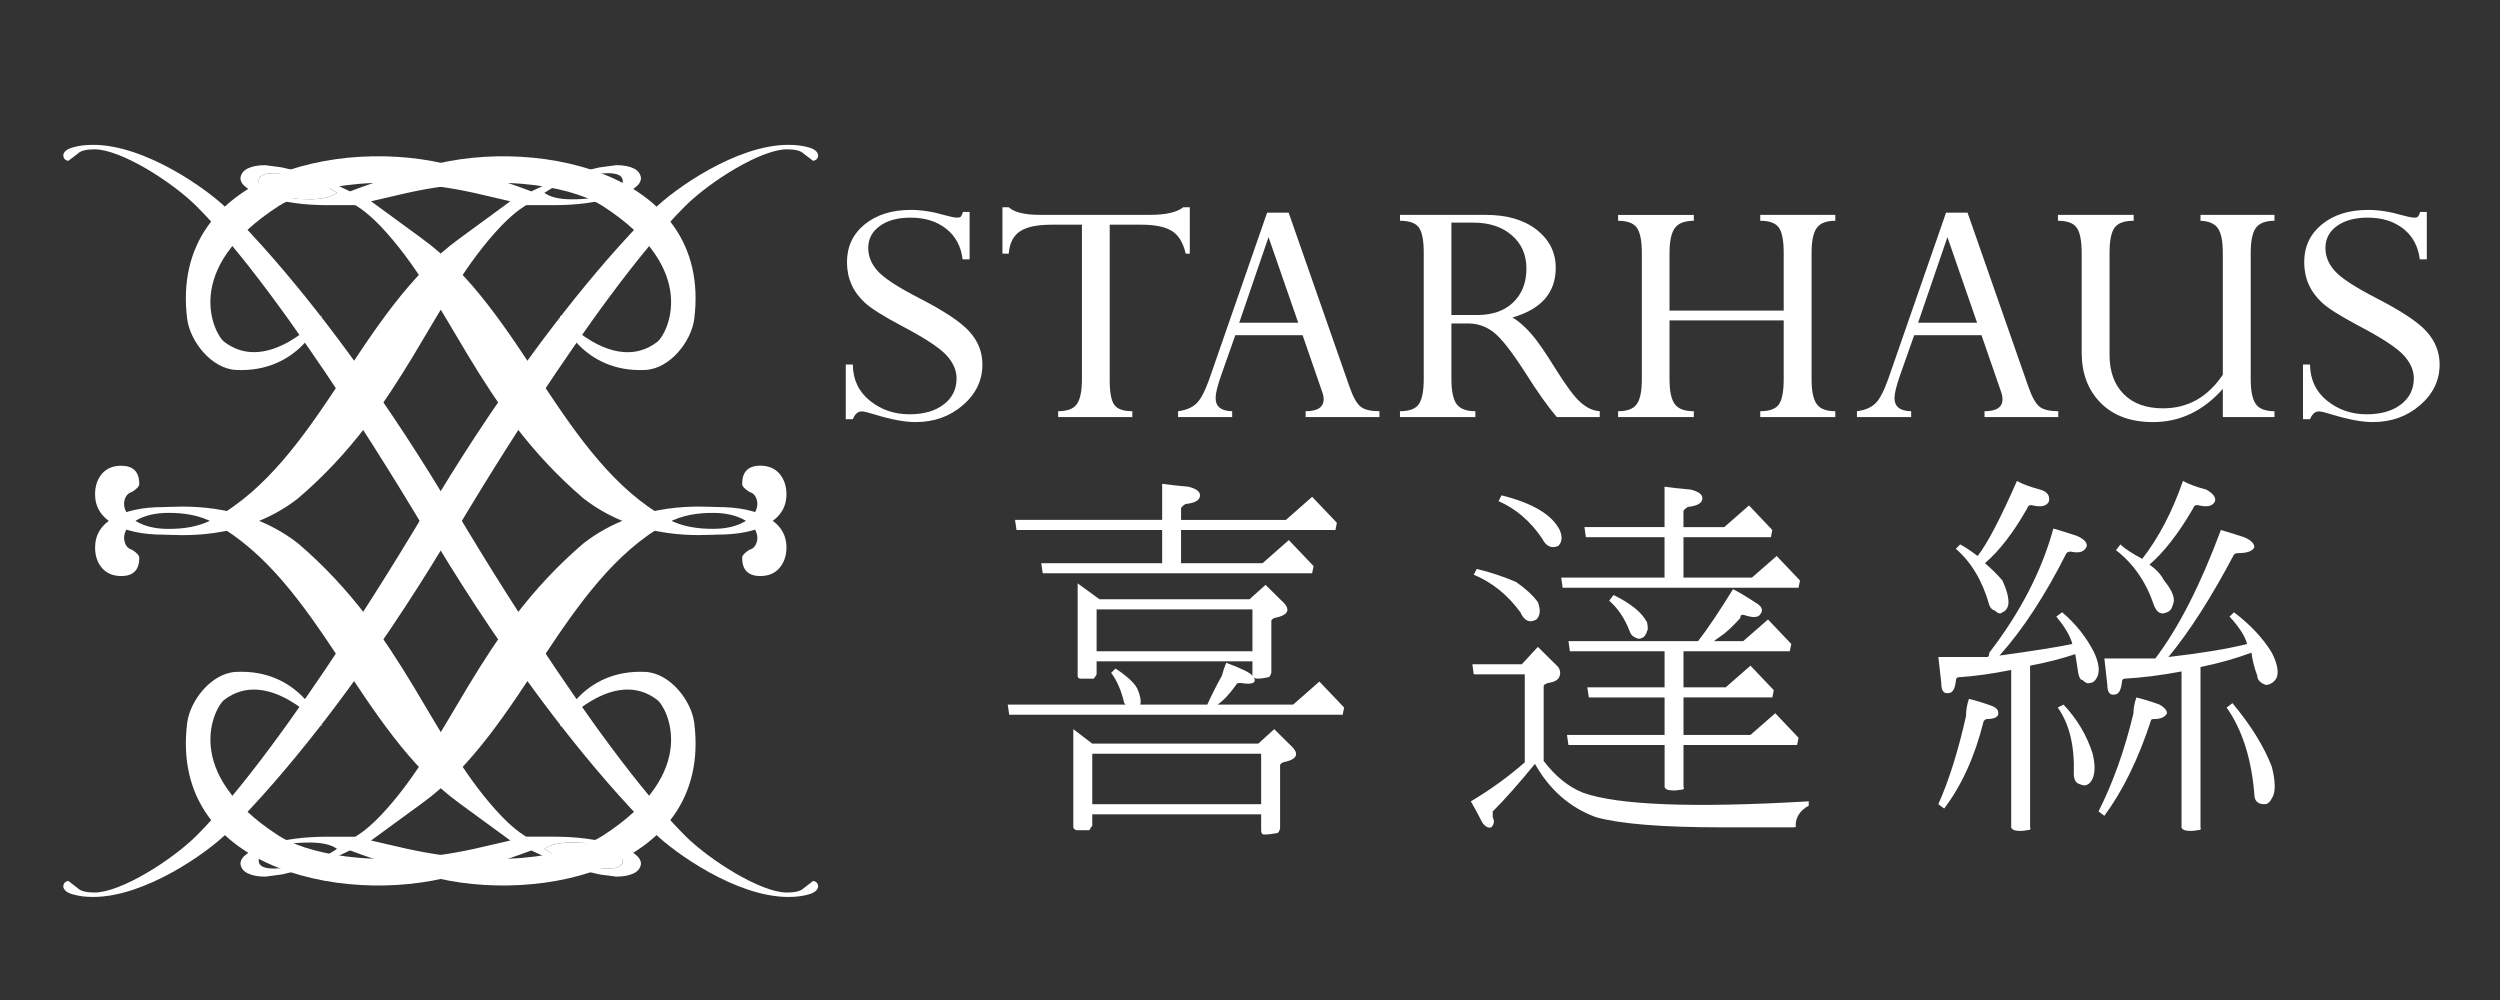
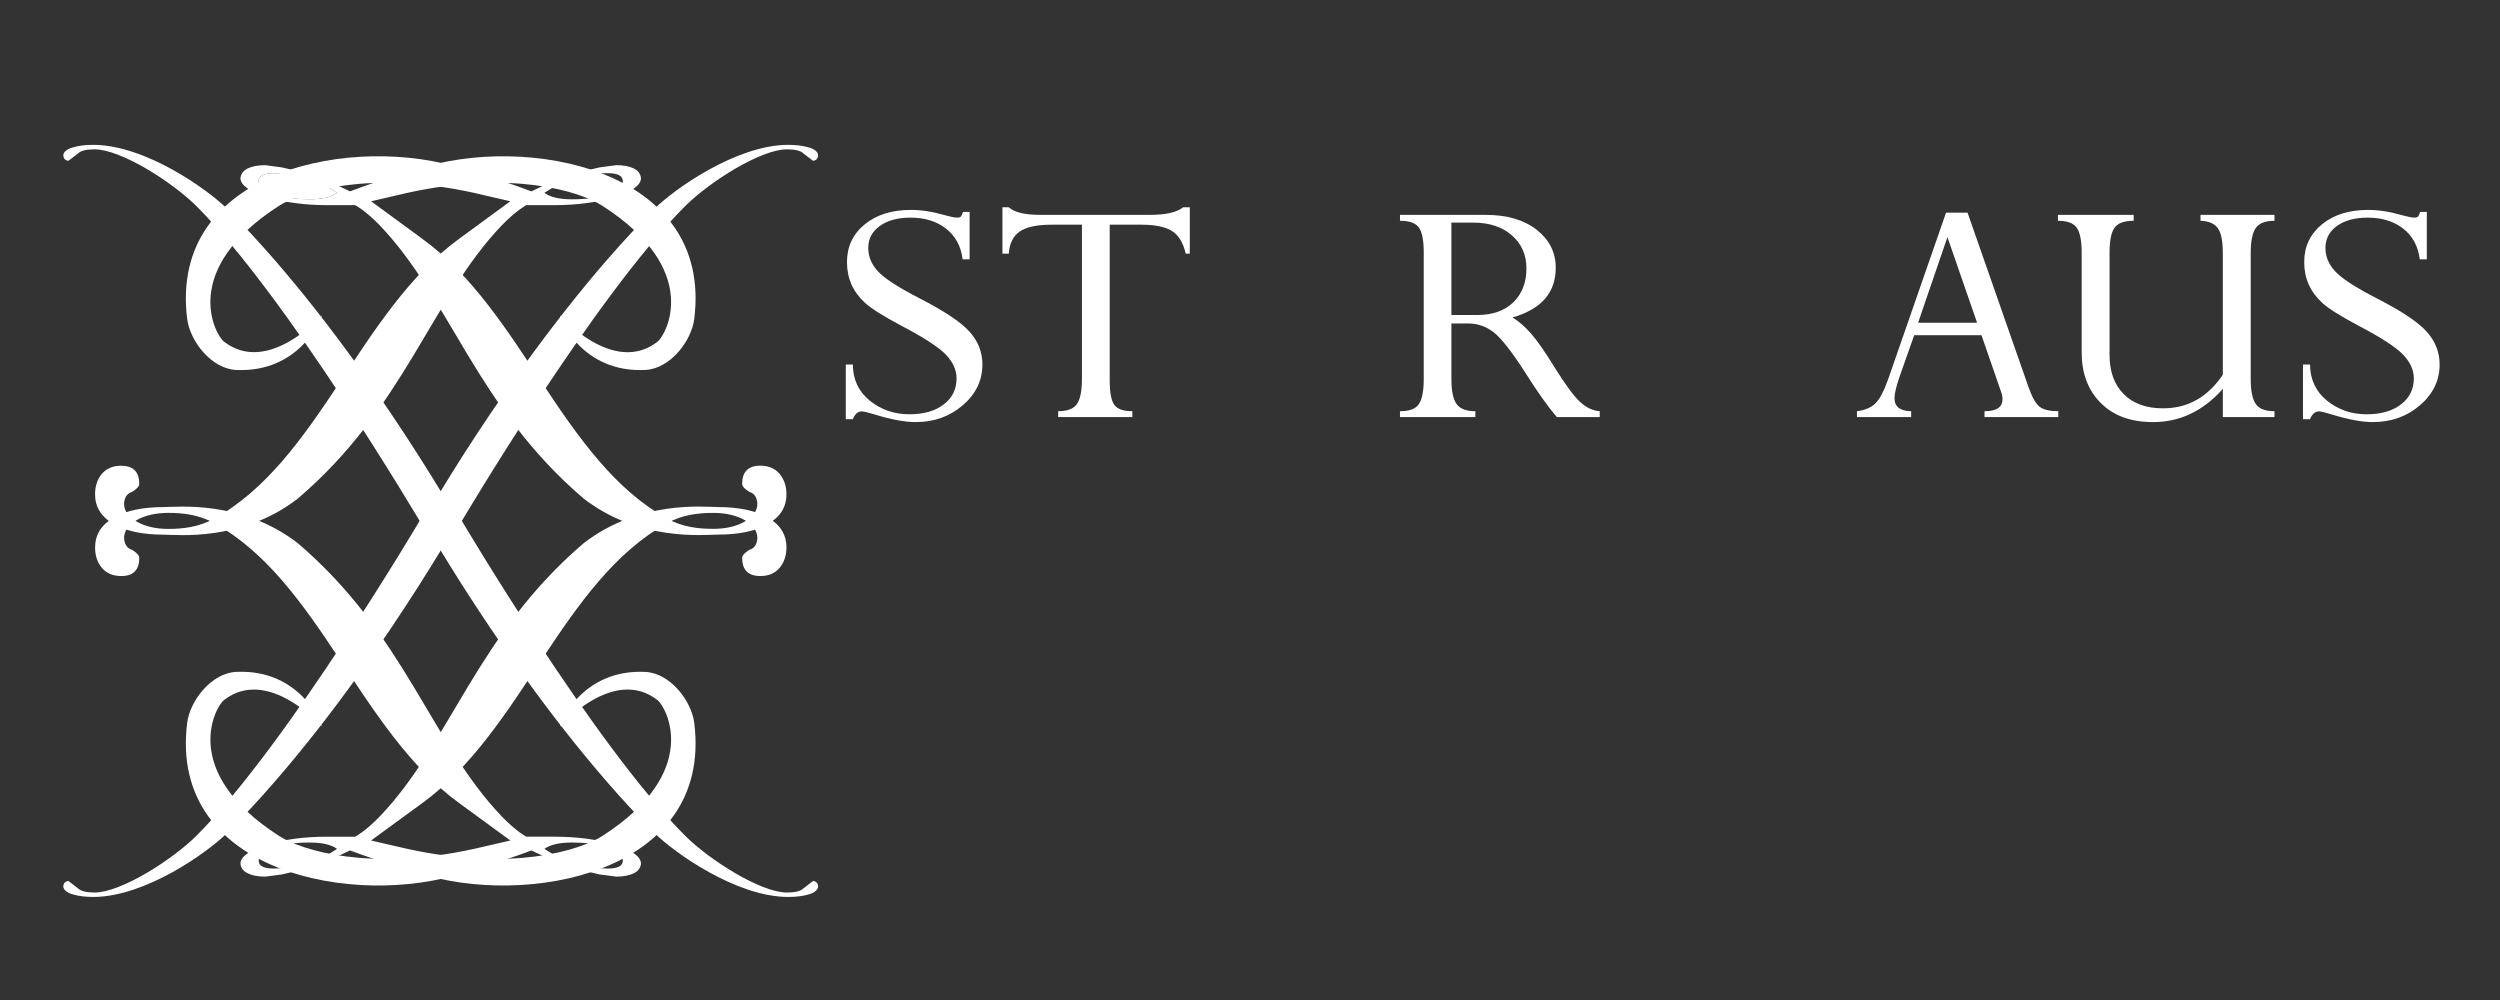
<svg xmlns="http://www.w3.org/2000/svg" version="1.1" id="圖層_1" x="0px" y="0px" width="160px" height="64px" viewBox="0 0 160 64" enable-background="new 0 0 160 64" xml:space="preserve">
  <rect x="0" y="0" width="160" height="64" fill="#333333" stroke="none" />
  <g>
    <path fill="#FFFFFF" d="M32.103,14.434c0.936-0.971,1.58-1.304,1.58-1.304h1.767c1.487,0,2.791-0.176,3.902-0.531   c1.118-0.347,1.67-0.749,1.67-1.208c-0.032-0.269-0.19-0.477-0.462-0.613c-0.283-0.136-0.659-0.208-1.115-0.208l-1.071,0.143   l-1.581,0.369L35.5,11.542l-1.494,0.706c-1.949-0.745-3.408-1.125-4.3-1.419c-6.859-2.276-18.947-0.107-17.725,9.59   c0.183,1.419,1.544,3.175,3.117,3.257c4.039,0.2,5.486-3.24,5.486-3.487c0,0-3.422,3.877-6.257,1.67   c-0.555-0.437-2.867-4.58,3.53-8.687c1.469-0.939,5.813-2.293,12.475-0.831l2.329,0.541l-3.254,2.383   c-6.433,4.666-8.967,14.202-15.707,17.933c-0.975,0.537-2,0.652-2.92,0.652c-0.81,0-1.484-0.154-2.025-0.466   c-0.545-0.312-0.817-0.695-0.817-1.161c0.032-0.398,0.201-0.649,0.512-0.742c0.312-0.194,0.462-0.355,0.462-0.513   c0-0.77-0.384-1.161-1.161-1.161c-0.527,0-0.932,0.176-1.229,0.516c-0.29,0.344-0.438,0.785-0.438,1.312   c0,0.817,0.398,1.447,1.179,1.903c0.792,0.451,1.871,0.681,3.229,0.681c0.81,0,4.978,0.469,8.565-2.308   C25.918,26.062,27.613,19.125,32.103,14.434L32.103,14.434z M36.608,11.434L36.608,11.434c0.563-0.208,0.975-0.308,1.254-0.308   l1.021-0.043c0.656,0,0.975,0.168,0.975,0.509c0,0.376-0.316,0.659-0.946,0.863c-0.634,0.197-1.408,0.301-2.304,0.301   c-0.803,0-1.39-0.136-1.767-0.416C35.461,11.936,36.049,11.635,36.608,11.434z" />
    <path fill="#FFFFFF" d="M51.763,9.435c-0.38-0.111-0.814-0.165-1.312-0.165c-3.358,0-7.357,2.892-8.547,4.071   c-8.181,8.188-14.887,20.104-14.887,20.104l2.484-0.01c0,0,8.504-14.403,14.338-20.233c1.584-1.584,4.863-3.645,6.526-3.645   c0.52,0,0.885,0.086,1.064,0.273l0.609,0.462c0.208-0.029,0.322-0.157,0.322-0.373C52.326,9.704,52.129,9.539,51.763,9.435z" />
    <path fill="#FFFFFF" d="M17.504,12.455c-0.631-0.204-0.95-0.487-0.95-0.86c0-0.337,0.322-0.512,0.978-0.512l1.021,0.043   c0.276,0,0.695,0.1,1.258,0.308c0.552,0.201,1.139,0.505,1.759,0.907c-0.373,0.28-0.964,0.412-1.759,0.412   C18.909,12.753,18.142,12.656,17.504,12.455z" />
    <path fill="#FFFFFF" d="M37.353,31.907c3.591,2.781,7.758,2.308,8.572,2.308c1.354,0,2.433-0.223,3.222-0.677   c0.789-0.452,1.186-1.086,1.186-1.903c0-0.531-0.154-0.968-0.441-1.312c-0.294-0.344-0.709-0.52-1.233-0.52   c-0.774,0-1.161,0.394-1.161,1.164c0,0.158,0.158,0.326,0.466,0.516c0.309,0.09,0.477,0.341,0.509,0.739   c0,0.466-0.272,0.846-0.814,1.161c-0.548,0.312-1.218,0.463-2.017,0.463c-0.932,0-1.96-0.111-2.931-0.645   c-6.734-3.734-9.264-13.27-15.707-17.936l-3.254-2.383l2.33-0.541c6.665-1.462,11.012-0.111,12.474,0.831   c6.397,4.111,4.093,8.25,3.53,8.694c-2.828,2.201-6.243-1.677-6.243-1.677c0,0.247,1.433,3.694,5.472,3.487   c1.573-0.083,2.935-1.838,3.118-3.257c1.222-9.697-10.866-11.862-17.728-9.59c-0.889,0.294-2.344,0.67-4.301,1.419l-1.48-0.703   l-1.304-0.462l-1.577-0.369l-1.064-0.143c-0.47,0-0.842,0.072-1.118,0.208c-0.28,0.136-0.437,0.344-0.47,0.616   c0,0.455,0.566,0.857,1.681,1.204c1.107,0.351,2.405,0.531,3.896,0.531h1.766c0,0,0.645,0.33,1.584,1.304   C28.803,19.125,30.505,26.062,37.353,31.907L37.353,31.907z M21.571,12.341L21.571,12.341c-0.377,0.28-0.964,0.412-1.763,0.412   c-0.899,0-1.666-0.097-2.304-0.297c-0.631-0.204-0.95-0.487-0.95-0.86c0-0.344,0.322-0.512,0.978-0.512l1.021,0.043   c0.28,0,0.695,0.1,1.254,0.308C20.363,11.635,20.951,11.939,21.571,12.341z" />
    <path fill="#FFFFFF" d="M4.664,9.435C5.029,9.323,5.466,9.27,5.961,9.27c3.361,0,7.361,2.892,8.554,4.071   C22.7,21.529,29.39,33.445,29.39,33.445l-2.476-0.01c0,0-8.504-14.403-14.331-20.233c-1.595-1.584-4.859-3.645-6.537-3.645   c-0.516,0-0.881,0.086-1.064,0.273l-0.605,0.462c-0.212-0.029-0.326-0.157-0.326-0.373C4.083,9.704,4.287,9.539,4.664,9.435z" />
    <path fill="#FFFFFF" d="M24.316,52.241c-0.939,0.975-1.584,1.308-1.584,1.308h-1.766c-1.491,0-2.788,0.169-3.896,0.52   c-1.114,0.352-1.681,0.756-1.681,1.215c0.032,0.272,0.19,0.477,0.47,0.61c0.276,0.136,0.649,0.211,1.118,0.211l1.064-0.14   l1.577-0.376l1.304-0.463l1.48-0.699c1.957,0.738,3.412,1.122,4.301,1.419c6.862,2.275,18.95,0.097,17.728-9.586   c-0.183-1.423-1.545-3.175-3.118-3.257c-4.039-0.204-5.472,3.236-5.472,3.487c0,0,3.415-3.888,6.243-1.681   c0.562,0.444,2.867,4.584-3.53,8.69c-1.462,0.939-5.805,2.29-12.474,0.831l-2.333-0.537l3.257-2.379   c6.444-4.666,8.973-14.209,15.707-17.94c0.975-0.537,2-0.649,2.931-0.649c0.799,0,1.469,0.154,2.017,0.462   c0.541,0.308,0.814,0.703,0.814,1.164c-0.032,0.402-0.201,0.649-0.509,0.735c-0.312,0.19-0.466,0.369-0.466,0.516   c0,0.774,0.387,1.164,1.161,1.164c0.523,0,0.939-0.172,1.233-0.523c0.287-0.337,0.441-0.778,0.441-1.305   c0-0.82-0.398-1.458-1.186-1.91c-0.789-0.451-1.867-0.677-3.222-0.677c-0.814,0-4.978-0.47-8.572,2.315   C30.505,40.616,28.803,47.554,24.316,52.241L24.316,52.241z M19.812,55.24L19.812,55.24c-0.563,0.2-0.982,0.301-1.258,0.301   l-1.021,0.047c-0.656,0-0.978-0.169-0.978-0.509c0-0.373,0.319-0.659,0.95-0.86c0.638-0.197,1.405-0.297,2.308-0.297   c0.796,0,1.387,0.133,1.759,0.408C20.951,54.742,20.363,55.04,19.812,55.24z" />
    <path fill="#FFFFFF" d="M4.664,57.24c0.366,0.111,0.802,0.165,1.297,0.165c3.361,0,7.361-2.888,8.554-4.074   C22.7,45.149,29.39,33.222,29.39,33.222l-2.476,0.018c0,0-8.504,14.406-14.331,20.237c-1.595,1.584-4.859,3.645-6.537,3.645   c-0.516,0-0.881-0.093-1.064-0.273L4.377,56.38c-0.212,0.032-0.326,0.154-0.326,0.372C4.083,56.968,4.287,57.136,4.664,57.24z" />
-     <path fill="#FFFFFF" d="M38.912,54.223c0.631,0.197,0.946,0.484,0.946,0.856c0,0.341-0.319,0.513-0.975,0.513l-1.021-0.047   c-0.28,0-0.692-0.104-1.254-0.304c-0.559-0.201-1.147-0.505-1.77-0.911c0.38-0.276,0.968-0.408,1.77-0.408   C37.504,53.921,38.278,54.018,38.912,54.223z" />
    <path fill="#FFFFFF" d="M19.063,34.767c-3.591-2.781-7.758-2.315-8.569-2.315c-1.354,0-2.44,0.229-3.229,0.681   c-0.781,0.455-1.179,1.082-1.179,1.91c0,0.527,0.147,0.964,0.438,1.304c0.297,0.344,0.702,0.519,1.24,0.519   c0.767,0,1.15-0.391,1.15-1.164c0-0.15-0.155-0.326-0.462-0.516c-0.312-0.086-0.477-0.333-0.512-0.742   c0-0.455,0.272-0.849,0.813-1.161c0.545-0.304,1.218-0.459,2.028-0.459c0.921,0,1.946,0.115,2.92,0.649   c6.737,3.731,9.275,13.274,15.707,17.94l3.254,2.379l-2.326,0.537c-6.665,1.459-11.008,0.108-12.478-0.831   c-6.393-4.104-4.085-8.246-3.53-8.69c2.831-2.201,6.257,1.677,6.257,1.677c0-0.251-1.452-3.691-5.483-3.483   c-1.577,0.079-2.938,1.838-3.121,3.254c-1.222,9.69,10.876,11.865,17.721,9.59c0.896-0.294,2.351-0.681,4.304-1.416l1.494,0.695   l1.297,0.463l1.573,0.376l1.075,0.14c0.459,0,0.832-0.075,1.115-0.211c0.272-0.133,0.43-0.337,0.462-0.61   c0-0.455-0.552-0.863-1.67-1.215c-1.111-0.351-2.416-0.52-3.899-0.52h-1.77c0,0-0.645-0.333-1.58-1.308   C27.613,47.554,25.918,40.616,19.063,34.767L19.063,34.767z M34.841,54.33L34.841,54.33c0.377-0.276,0.964-0.408,1.763-0.408   c0.9,0,1.674,0.097,2.308,0.301c0.627,0.197,0.95,0.48,0.95,0.856c0,0.341-0.322,0.509-0.978,0.509l-1.021-0.043   c-0.276,0-0.692-0.104-1.258-0.304C36.049,55.04,35.461,54.735,34.841,54.33z" />
    <path fill="#FFFFFF" d="M51.763,57.24c-0.38,0.111-0.814,0.165-1.312,0.165c-3.358,0-7.357-2.888-8.547-4.074   c-8.181-8.181-14.887-20.108-14.887-20.108l2.484,0.018c0,0,8.504,14.406,14.338,20.237c1.584,1.584,4.863,3.645,6.526,3.645   c0.52,0,0.885-0.093,1.064-0.273l0.609-0.469c0.208,0.032,0.322,0.154,0.322,0.372C52.326,56.968,52.129,57.136,51.763,57.24z" />
  </g>
  <g>
    <g>
      <path fill="#FFFFFF" d="M61.631,13.564h0.424v3.033h-0.448c-0.1-0.836-0.457-1.49-1.058-1.961    c-0.601-0.474-1.362-0.708-2.275-0.708c-0.815,0-1.469,0.176-1.961,0.531c-0.497,0.353-0.745,0.824-0.745,1.411    c0,0.548,0.206,1.04,0.615,1.49c0.411,0.45,1.297,1.028,2.669,1.733c1.587,0.815,2.658,1.527,3.203,2.142    c0.548,0.61,0.819,1.307,0.819,2.094c0,1.015-0.417,1.885-1.251,2.604c-0.838,0.722-1.845,1.08-3.021,1.08    c-0.685,0-1.557-0.158-2.613-0.485c-0.436-0.134-0.713-0.199-0.835-0.199c-0.246,0-0.436,0.165-0.573,0.499H54.13v-3.5h0.452    c0.005,0.965,0.371,1.738,1.091,2.318c0.722,0.583,1.565,0.868,2.532,0.868c0.909,0,1.639-0.207,2.191-0.629    c0.552-0.415,0.824-0.977,0.824-1.674c0-0.524-0.225-1.024-0.675-1.506c-0.455-0.475-1.4-1.095-2.838-1.847    c-1.173-0.624-1.954-1.114-2.347-1.476c-0.39-0.36-0.682-0.755-0.87-1.184c-0.188-0.432-0.283-0.905-0.283-1.422    c0-0.993,0.38-1.799,1.135-2.418c0.759-0.617,1.743-0.924,2.956-0.924c0.668,0,1.392,0.111,2.18,0.341    c0.364,0.102,0.624,0.153,0.766,0.153c0.123,0,0.204-0.021,0.248-0.066C61.531,13.819,61.582,13.717,61.631,13.564z" />
      <path fill="#FFFFFF" d="M154.89,13.564h0.425v3.033h-0.448c-0.105-0.836-0.457-1.49-1.058-1.961    c-0.604-0.474-1.362-0.708-2.279-0.708c-0.812,0-1.465,0.176-1.961,0.531c-0.494,0.353-0.741,0.824-0.741,1.411    c0,0.548,0.204,1.04,0.617,1.49c0.408,0.45,1.296,1.028,2.664,1.733c1.59,0.815,2.662,1.527,3.207,2.142    c0.543,0.61,0.82,1.307,0.82,2.094c0,1.015-0.42,1.885-1.253,2.604c-0.838,0.722-1.845,1.08-3.026,1.08    c-0.68,0-1.55-0.158-2.613-0.485c-0.432-0.134-0.708-0.199-0.829-0.199c-0.242,0-0.441,0.165-0.574,0.499h-0.45v-3.5h0.45    c0.009,0.965,0.374,1.738,1.093,2.318c0.722,0.583,1.567,0.868,2.529,0.868c0.912,0,1.643-0.207,2.196-0.629    c0.547-0.415,0.826-0.977,0.826-1.674c0-0.524-0.226-1.024-0.678-1.506c-0.455-0.475-1.399-1.095-2.838-1.847    c-1.174-0.624-1.956-1.114-2.347-1.476c-0.392-0.36-0.678-0.755-0.868-1.184c-0.19-0.432-0.285-0.905-0.285-1.422    c0-0.993,0.379-1.799,1.135-2.418c0.756-0.617,1.743-0.924,2.957-0.924c0.668,0,1.39,0.111,2.177,0.341    c0.365,0.102,0.626,0.153,0.77,0.153c0.119,0,0.204-0.021,0.244-0.066C154.792,13.819,154.843,13.717,154.89,13.564z" />
      <path fill="#FFFFFF" d="M73.049,14.38h-2.028v9.952c0,0.778,0.097,1.307,0.294,1.576c0.197,0.276,0.582,0.409,1.154,0.409v0.376    h-4.746v-0.376c0.59,0,0.993-0.154,1.205-0.467c0.211-0.313,0.316-0.84,0.316-1.585V14.38h-1.945    c-0.928,0-1.603,0.144-2.028,0.432c-0.424,0.286-0.662,0.762-0.712,1.423h-0.403v-2.969h0.403    c0.355,0.323,1.024,0.485,2.008,0.485h7.035c1.014,0,1.717-0.162,2.123-0.485h0.422v2.969h-0.26    c-0.167-0.713-0.466-1.2-0.899-1.462C74.559,14.513,73.913,14.38,73.049,14.38z" />
-       <path fill="#FFFFFF" d="M83.561,26.694v-0.376c0.768,0,1.154-0.257,1.154-0.775c0-0.148-0.037-0.311-0.107-0.499l-1.242-3.59    h-4.307l-0.917,2.597c-0.228,0.655-0.343,1.133-0.343,1.427c0,0.546,0.357,0.829,1.06,0.84v0.376h-3.463v-0.376    c0.496-0.065,0.88-0.221,1.154-0.476c0.278-0.249,0.553-0.77,0.838-1.559l3.707-10.673h1.378l3.897,11.149    c0.229,0.657,0.466,1.079,0.715,1.272c0.248,0.193,0.646,0.286,1.198,0.286v0.376H83.561L83.561,26.694z M79.309,20.656    L79.309,20.656h3.778l-1.901-5.48L79.309,20.656z" />
      <path fill="#FFFFFF" d="M93.977,20.702H92.89v3.56c0,0.768,0.114,1.3,0.337,1.606c0.223,0.3,0.622,0.45,1.196,0.45v0.376h-4.825    v-0.376c0.596,0,0.998-0.149,1.206-0.45c0.209-0.306,0.315-0.838,0.315-1.602v-8.12c0-0.764-0.104-1.293-0.309-1.583    c-0.206-0.29-0.612-0.434-1.211-0.434v-0.376h5.498c1.355,0,2.442,0.318,3.252,0.954c0.812,0.638,1.218,1.448,1.218,2.432    c0,1.588-0.919,2.648-2.764,3.177c0.404,0.251,0.798,0.594,1.184,1.033c0.385,0.439,0.893,1.165,1.518,2.18    c0.701,1.126,1.248,1.866,1.648,2.219c0.39,0.351,0.803,0.541,1.23,0.569v0.376h-2.747c-0.562-0.655-1.246-1.617-2.045-2.885    c-0.857-1.334-1.527-2.182-2.01-2.553C95.098,20.888,94.562,20.702,93.977,20.702L93.977,20.702z M94.295,14.248L94.295,14.248    H92.89v5.913h1.648c0.982,0,1.753-0.271,2.314-0.813c0.559-0.546,0.84-1.267,0.84-2.163c0-0.873-0.309-1.583-0.933-2.124    C96.138,14.52,95.321,14.248,94.295,14.248z" />
-       <path fill="#FFFFFF" d="M114.157,24.262v-3.758h-7.308v3.758c0,0.77,0.112,1.304,0.339,1.606c0.222,0.3,0.631,0.45,1.216,0.45    v0.376h-4.846v-0.376c0.589,0,0.986-0.151,1.197-0.458c0.218-0.306,0.323-0.838,0.323-1.594v-8.07    c0-0.798-0.113-1.342-0.327-1.632c-0.216-0.29-0.615-0.434-1.193-0.434v-0.376h4.846v0.376c-0.585,0-0.994,0.155-1.216,0.469    c-0.227,0.311-0.339,0.843-0.339,1.592v3.686h7.308V16.19c0-0.792-0.105-1.337-0.315-1.627c-0.207-0.29-0.601-0.434-1.186-0.434    v-0.376h4.804v0.376c-0.567,0-0.966,0.149-1.182,0.452c-0.225,0.3-0.337,0.836-0.337,1.615v8.07c0,0.773,0.113,1.307,0.337,1.606    c0.216,0.3,0.615,0.446,1.182,0.446v0.376h-4.804v-0.376c0.595,0,0.994-0.146,1.2-0.446    C114.057,25.573,114.157,25.035,114.157,24.262z" />
      <path fill="#FFFFFF" d="M127.009,26.694v-0.376c0.77,0,1.153-0.257,1.153-0.775c0-0.148-0.035-0.311-0.104-0.499l-1.242-3.59    h-4.308l-0.916,2.597c-0.229,0.655-0.344,1.133-0.344,1.427c0,0.546,0.355,0.829,1.066,0.84v0.376h-3.47v-0.376    c0.497-0.065,0.884-0.221,1.156-0.476c0.276-0.249,0.553-0.77,0.838-1.559l3.709-10.673h1.376l3.896,11.149    c0.23,0.657,0.467,1.079,0.715,1.272c0.248,0.193,0.647,0.286,1.195,0.286v0.376H127.009L127.009,26.694z M122.758,20.656    L122.758,20.656h3.776l-1.899-5.48L122.758,20.656z" />
      <path fill="#FFFFFF" d="M142.26,23.982V16.19c0-0.756-0.105-1.283-0.314-1.579c-0.209-0.301-0.583-0.461-1.114-0.481v-0.378h4.734    v0.378c-0.573,0-0.968,0.149-1.19,0.453c-0.22,0.3-0.33,0.838-0.33,1.613v8.07c0,0.755,0.109,1.288,0.327,1.594    c0.213,0.307,0.615,0.458,1.193,0.458v0.376h-3.305v-1.806c-1.256,1.416-2.746,2.126-4.466,2.126c-1.42,0-2.536-0.408-3.347-1.223    c-0.814-0.817-1.221-1.896-1.221-3.233V16.19c0-0.77-0.102-1.307-0.311-1.609c-0.209-0.302-0.612-0.452-1.207-0.452v-0.378h4.846    v0.378c-0.601,0-1.007,0.146-1.22,0.441c-0.216,0.292-0.323,0.826-0.323,1.599v6.552c0,1.06,0.302,1.894,0.905,2.5    c0.599,0.608,1.441,0.912,2.516,0.912C140.023,26.133,141.299,25.414,142.26,23.982z" />
    </g>
-     <path fill="#FFFFFF" d="M75.587,36.044V33.92h9.882l0.091-0.461l-1.583-1.663L82.3,33.274h-6.712v-0.741   c0-0.059,0.095-0.154,0.282-0.276c0.62-0.063,0.93-0.244,0.93-0.556c0-0.244-0.247-0.43-0.744-0.552   c-0.684-0.063-1.245-0.122-1.678-0.185v2.309h-9.416l0.095,0.646h9.321v2.124H66.64l0.095,0.646h17.242l0.091-0.461l-1.583-1.663   l-1.678,1.478H75.587L75.587,36.044z M77.918,45.097c0.374-0.248,0.779-0.678,1.213-1.293c0-0.063,0.091-0.095,0.278-0.095   c0.747,0.126,1.026,0,0.839-0.367c0.064,0.122,0.374,0.122,0.935,0c0.06,0,0.123-0.095,0.183-0.28v-3.326   c0-0.059,0.064-0.122,0.187-0.181c0.935-0.185,1.089-0.556,0.469-1.111l-1.026-1.013l-1.026,0.922H70.37l-1.4-1.017v5.912   c0,0.122,0.064,0.185,0.187,0.185c0.251,0,0.529,0,0.839,0c0.064-0.063,0.123-0.154,0.187-0.276v-0.832h9.973v0.832   c0,0.122,0,0.154,0,0.091c-0.123-0.185-0.684-0.461-1.678-0.832c-0.123,0.307-0.219,0.587-0.278,0.832   c-0.314,0.556-0.624,1.17-0.935,1.848h-4.287l0,0c0.064-0.248,0-0.587-0.187-1.017c-0.187-0.37-0.652-0.8-1.396-1.293l-0.282,0.276   c0.374,0.493,0.652,1.139,0.839,1.939c0,0,0.032,0.032,0.095,0.095h-7.552l0.095,0.646h21.342l0.091-0.461l-1.583-1.663   l-1.678,1.478H77.918L77.918,45.097z M70.183,41.68V39h9.973v2.68H70.183L70.183,41.68z M69.905,52.116h10.808v1.017   c0,0.185,0.064,0.276,0.187,0.276c0.251,0,0.529-0.032,0.839-0.091c0.064,0,0.123-0.095,0.187-0.28v-4.063   c0-0.059,0.064-0.122,0.187-0.185c0.93-0.185,1.086-0.552,0.465-1.107l-1.026-1.017l-1.022,0.926H69.905l-1.213-0.926v6.282   c0,0.063,0.063,0.122,0.187,0.185c0.247,0,0.529,0,0.839,0c0.06-0.122,0.123-0.217,0.187-0.276V52.116L69.905,52.116z    M69.905,51.47v-3.232h10.808v3.232H69.905L69.905,51.47z M106.533,36.967h-6.617l0.092,0.646h15.099l0.091-0.461l-1.491-1.569   l-1.583,1.383h-4.382v-2.585h5.595l0.091-0.461l-1.491-1.572l-1.583,1.387h-2.613v-1.017c0-0.059,0.095-0.154,0.282-0.276   c0.62-0.063,0.93-0.248,0.93-0.556c0-0.244-0.251-0.43-0.748-0.552c-0.68-0.063-1.241-0.126-1.674-0.185v2.585h-5.126l0.091,0.646   h5.034V36.967L106.533,36.967z M102.99,38.444c0.561,0.493,0.994,1.139,1.304,1.943c0.064,0.181,0.155,0.307,0.278,0.367   c0.187,0.126,0.342,0.154,0.469,0.095c0.183-0.063,0.31-0.217,0.37-0.461c0.063-0.063,0.063-0.248,0-0.556   c-0.31-0.615-1.022-1.202-2.143-1.754L102.99,38.444L102.99,38.444z M106.533,47.682h-6.152l-0.095-0.646h6.247v-2.4h-4.848   l-0.095-0.646h4.943V41.68h-6.06l-0.091-0.646h8.295l0,0c0.62-0.804,1.364-1.911,2.235-3.326c0.374,0.185,0.839,0.461,1.4,0.831   c0.433,0.244,0.557,0.493,0.37,0.737c-0.123,0.248-0.465,0.28-1.022,0.095c-0.187-0.063-0.282,0-0.282,0.185   c-0.497,0.552-0.931,0.954-1.304,1.198c-0.187,0.126-0.31,0.217-0.374,0.28h1.865l1.587-1.387l1.491,1.568l-0.096,0.465h-6.804   v2.309h2.704l1.583-1.387l1.491,1.568l-0.091,0.465h-5.686v2.4h4.287l1.587-1.387l1.491,1.572l-0.096,0.461h-7.269v2.68   c0.064,0.122,0,0.185-0.187,0.185c-0.31,0.059-0.589,0.059-0.839,0c-0.123-0.063-0.183-0.126-0.183-0.185V47.682L106.533,47.682z    M95.908,32.072l0.187-0.37c1.988,0.493,3.229,1.233,3.726,2.219c0.187,0.43,0.155,0.769-0.091,1.017   c-0.438,0.185-0.779,0.031-1.026-0.461C97.956,33.365,97.025,32.564,95.908,32.072L95.908,32.072z M94.321,36.781   c1.181,0.493,2.175,1.297,2.983,2.404c0.25,0.552,0.592,0.709,1.026,0.461c0.25-0.244,0.278-0.615,0.096-1.108   c-0.314-0.433-0.78-0.863-1.4-1.293c-0.871-0.37-1.71-0.646-2.517-0.832L94.321,36.781L94.321,36.781z M97.586,48.699v0.091   c-1.058,0.926-2.207,1.758-3.452,2.495c0.251,0.434,0.497,0.895,0.748,1.387c0.187,0.244,0.374,0.339,0.561,0.276   c0.183-0.185,0.215-0.402,0.091-0.646c0-0.185,0-0.307,0-0.37c0.744-0.737,1.646-1.754,2.704-3.046   c0.93,1.663,2.235,2.802,3.913,3.417c1.555,0.43,4.227,0.646,8.017,0.646c2.235,0,3.758,0,4.565,0c0.187,0,0.25-0.032,0.187-0.091   c0-0.556,0.278-0.985,0.839-1.297c0-0.122,0-0.213,0-0.276c-7.392,0.434-12.208,0.248-14.447-0.552   c-0.931-0.371-1.77-1.048-2.517-2.034l0,0v-0.556v-4.248c0-0.059,0.095-0.122,0.282-0.185c0.433-0.059,0.68-0.213,0.744-0.461   c0.064-0.185,0.032-0.37-0.091-0.556L98.425,41.4l-1.026,1.111H94.23l0.091,0.646h3.265v4.985V48.699L97.586,48.699z    M137.101,35.768c-0.684-0.37-1.149-0.678-1.396-0.926l-0.282,0.37c1.118,0.863,1.929,2.034,2.426,3.511   c0.183,0.493,0.465,0.646,0.839,0.461c0.183-0.063,0.31-0.217,0.37-0.461c0.187-0.371,0-0.895-0.557-1.572   c-0.187-0.371-0.497-0.706-0.934-1.017c0.934-0.8,1.865-1.998,2.795-3.602c0.064-0.185,0.187-0.244,0.374-0.185   c0.561,0.126,0.903,0.031,1.026-0.276c0.063-0.244-0.123-0.493-0.561-0.737c-0.684-0.185-1.181-0.37-1.491-0.556   C139.026,32.75,138.159,34.413,137.101,35.768L137.101,35.768z M139.619,42.973c-1.304,0.244-2.517,0.398-3.635,0.461   c-0.123,0-0.187,0.091-0.187,0.276c-0.064,0.493-0.219,0.741-0.465,0.741c-0.31,0.059-0.465-0.154-0.465-0.646   c-0.064-0.556-0.127-1.111-0.187-1.663c1.117,0,2.203,0,3.261,0c1.491-1.971,2.891-4.71,4.195-8.221   c0.433,0.122,0.931,0.276,1.491,0.461c0.433,0.185,0.652,0.402,0.652,0.646c-0.123,0.248-0.465,0.371-1.026,0.371   c-0.123,0-0.219,0.031-0.278,0.091c-1.432,2.711-2.827,4.899-4.195,6.558c2.112-0.244,3.79-0.52,5.034-0.832   c-0.127-0.493-0.497-1.076-1.121-1.754l0.282-0.276c1.054,0.8,1.861,1.663,2.422,2.585c0.374,0.741,0.465,1.293,0.278,1.663   c-0.123,0.185-0.278,0.307-0.465,0.37c-0.123,0.059-0.278,0.032-0.465-0.095c-0.187-0.122-0.278-0.276-0.278-0.461   c-0.187-0.493-0.31-0.985-0.374-1.478c-0.994,0.371-2.084,0.678-3.261,0.922v10.255c0.06,0.122,0,0.185-0.187,0.185   c-0.31,0.063-0.593,0.063-0.839,0c-0.123-0.063-0.187-0.122-0.187-0.185V42.973L139.619,42.973z M136.541,45.649   c-0.557,2.341-1.304,4.434-2.235,6.282l0.374,0.28c1.181-1.604,2.175-3.634,2.982-6.097c0-0.063,0.06-0.095,0.187-0.095   c0.433,0,0.712-0.122,0.839-0.37c0-0.181-0.159-0.366-0.469-0.552c-0.497-0.185-0.994-0.339-1.491-0.461   C136.604,45.002,136.541,45.341,136.541,45.649L136.541,45.649z M142.505,45.282c0.994,1.415,1.587,3.263,1.773,5.541   c0,0.43,0.215,0.646,0.652,0.646c0.187,0,0.342-0.122,0.465-0.37c0.251-0.366,0.251-1.044,0-2.03   c-0.497-1.293-1.336-2.648-2.517-4.067L142.505,45.282L142.505,45.282z M126.571,35.583c-0.497-0.37-0.871-0.615-1.121-0.741   l-0.278,0.28c0.994,0.859,1.71,2.061,2.143,3.602c0.063,0.185,0.187,0.307,0.374,0.366c0.187,0.185,0.342,0.217,0.465,0.095   c0.187-0.063,0.31-0.217,0.374-0.461c0.06-0.371-0.064-0.895-0.374-1.572c-0.31-0.371-0.684-0.737-1.118-1.107   c0.931-0.8,1.833-1.97,2.704-3.511c0.06-0.185,0.183-0.244,0.37-0.185c0.561,0.126,0.903,0.031,1.026-0.276   c0.064-0.37-0.123-0.615-0.561-0.737c-0.68-0.185-1.177-0.37-1.491-0.556C128.031,33.179,127.192,34.783,126.571,35.583   L126.571,35.583z M128.715,42.878c-1.245,0.248-2.362,0.402-3.356,0.465c-0.123,0-0.187,0.091-0.187,0.276   c-0.064,0.493-0.219,0.737-0.465,0.737c-0.31,0.063-0.465-0.154-0.465-0.646c-0.064-0.552-0.127-1.107-0.187-1.663   c0.994,0,2.048,0,3.169,0c0.06-0.059,0.092-0.154,0.092-0.276c1.988-2.585,3.356-5.234,4.1-7.945   c0.437,0.126,0.934,0.28,1.491,0.465c0.437,0.185,0.652,0.398,0.652,0.646c-0.123,0.366-0.465,0.493-1.022,0.366   c-0.127,0-0.219,0.031-0.282,0.095c-1.364,2.707-2.796,4.895-4.287,6.558c2.239-0.308,3.79-0.556,4.661-0.741   c-0.123-0.493-0.465-1.076-1.026-1.754l0.374-0.276c0.871,0.737,1.555,1.6,2.052,2.585c0.31,0.678,0.37,1.202,0.187,1.572   c-0.127,0.244-0.282,0.367-0.469,0.367c-0.123,0.063-0.278,0-0.465-0.185c-0.123,0-0.219-0.154-0.278-0.461   c-0.064-0.43-0.123-0.832-0.187-1.198c-0.931,0.307-1.897,0.552-2.891,0.737v10.345c0.064,0.122,0,0.185-0.183,0.185   c-0.314,0.063-0.592,0.063-0.839,0c-0.127-0.063-0.187-0.122-0.187-0.185V42.878L128.715,42.878z M125.824,45.834   c-0.497,2.219-1.086,4.095-1.77,5.636l0.374,0.276c1.118-1.478,1.957-3.322,2.513-5.541c0-0.063,0.064-0.122,0.187-0.185   c0.438,0,0.684-0.091,0.748-0.276c0.06-0.248-0.064-0.429-0.374-0.556c-0.497-0.185-0.994-0.339-1.491-0.461   C125.887,45.097,125.824,45.467,125.824,45.834L125.824,45.834z M131.697,45.282c0.743,1.044,1.086,2.463,1.026,4.248   c0,0.244,0.06,0.43,0.183,0.552c0.064,0.063,0.219,0.126,0.469,0.185c0.183,0,0.342-0.09,0.465-0.276   c0.246-0.37,0.278-0.954,0.091-1.754c-0.374-1.17-0.994-2.219-1.865-3.141L131.697,45.282L131.697,45.282z" />
  </g>
</svg>